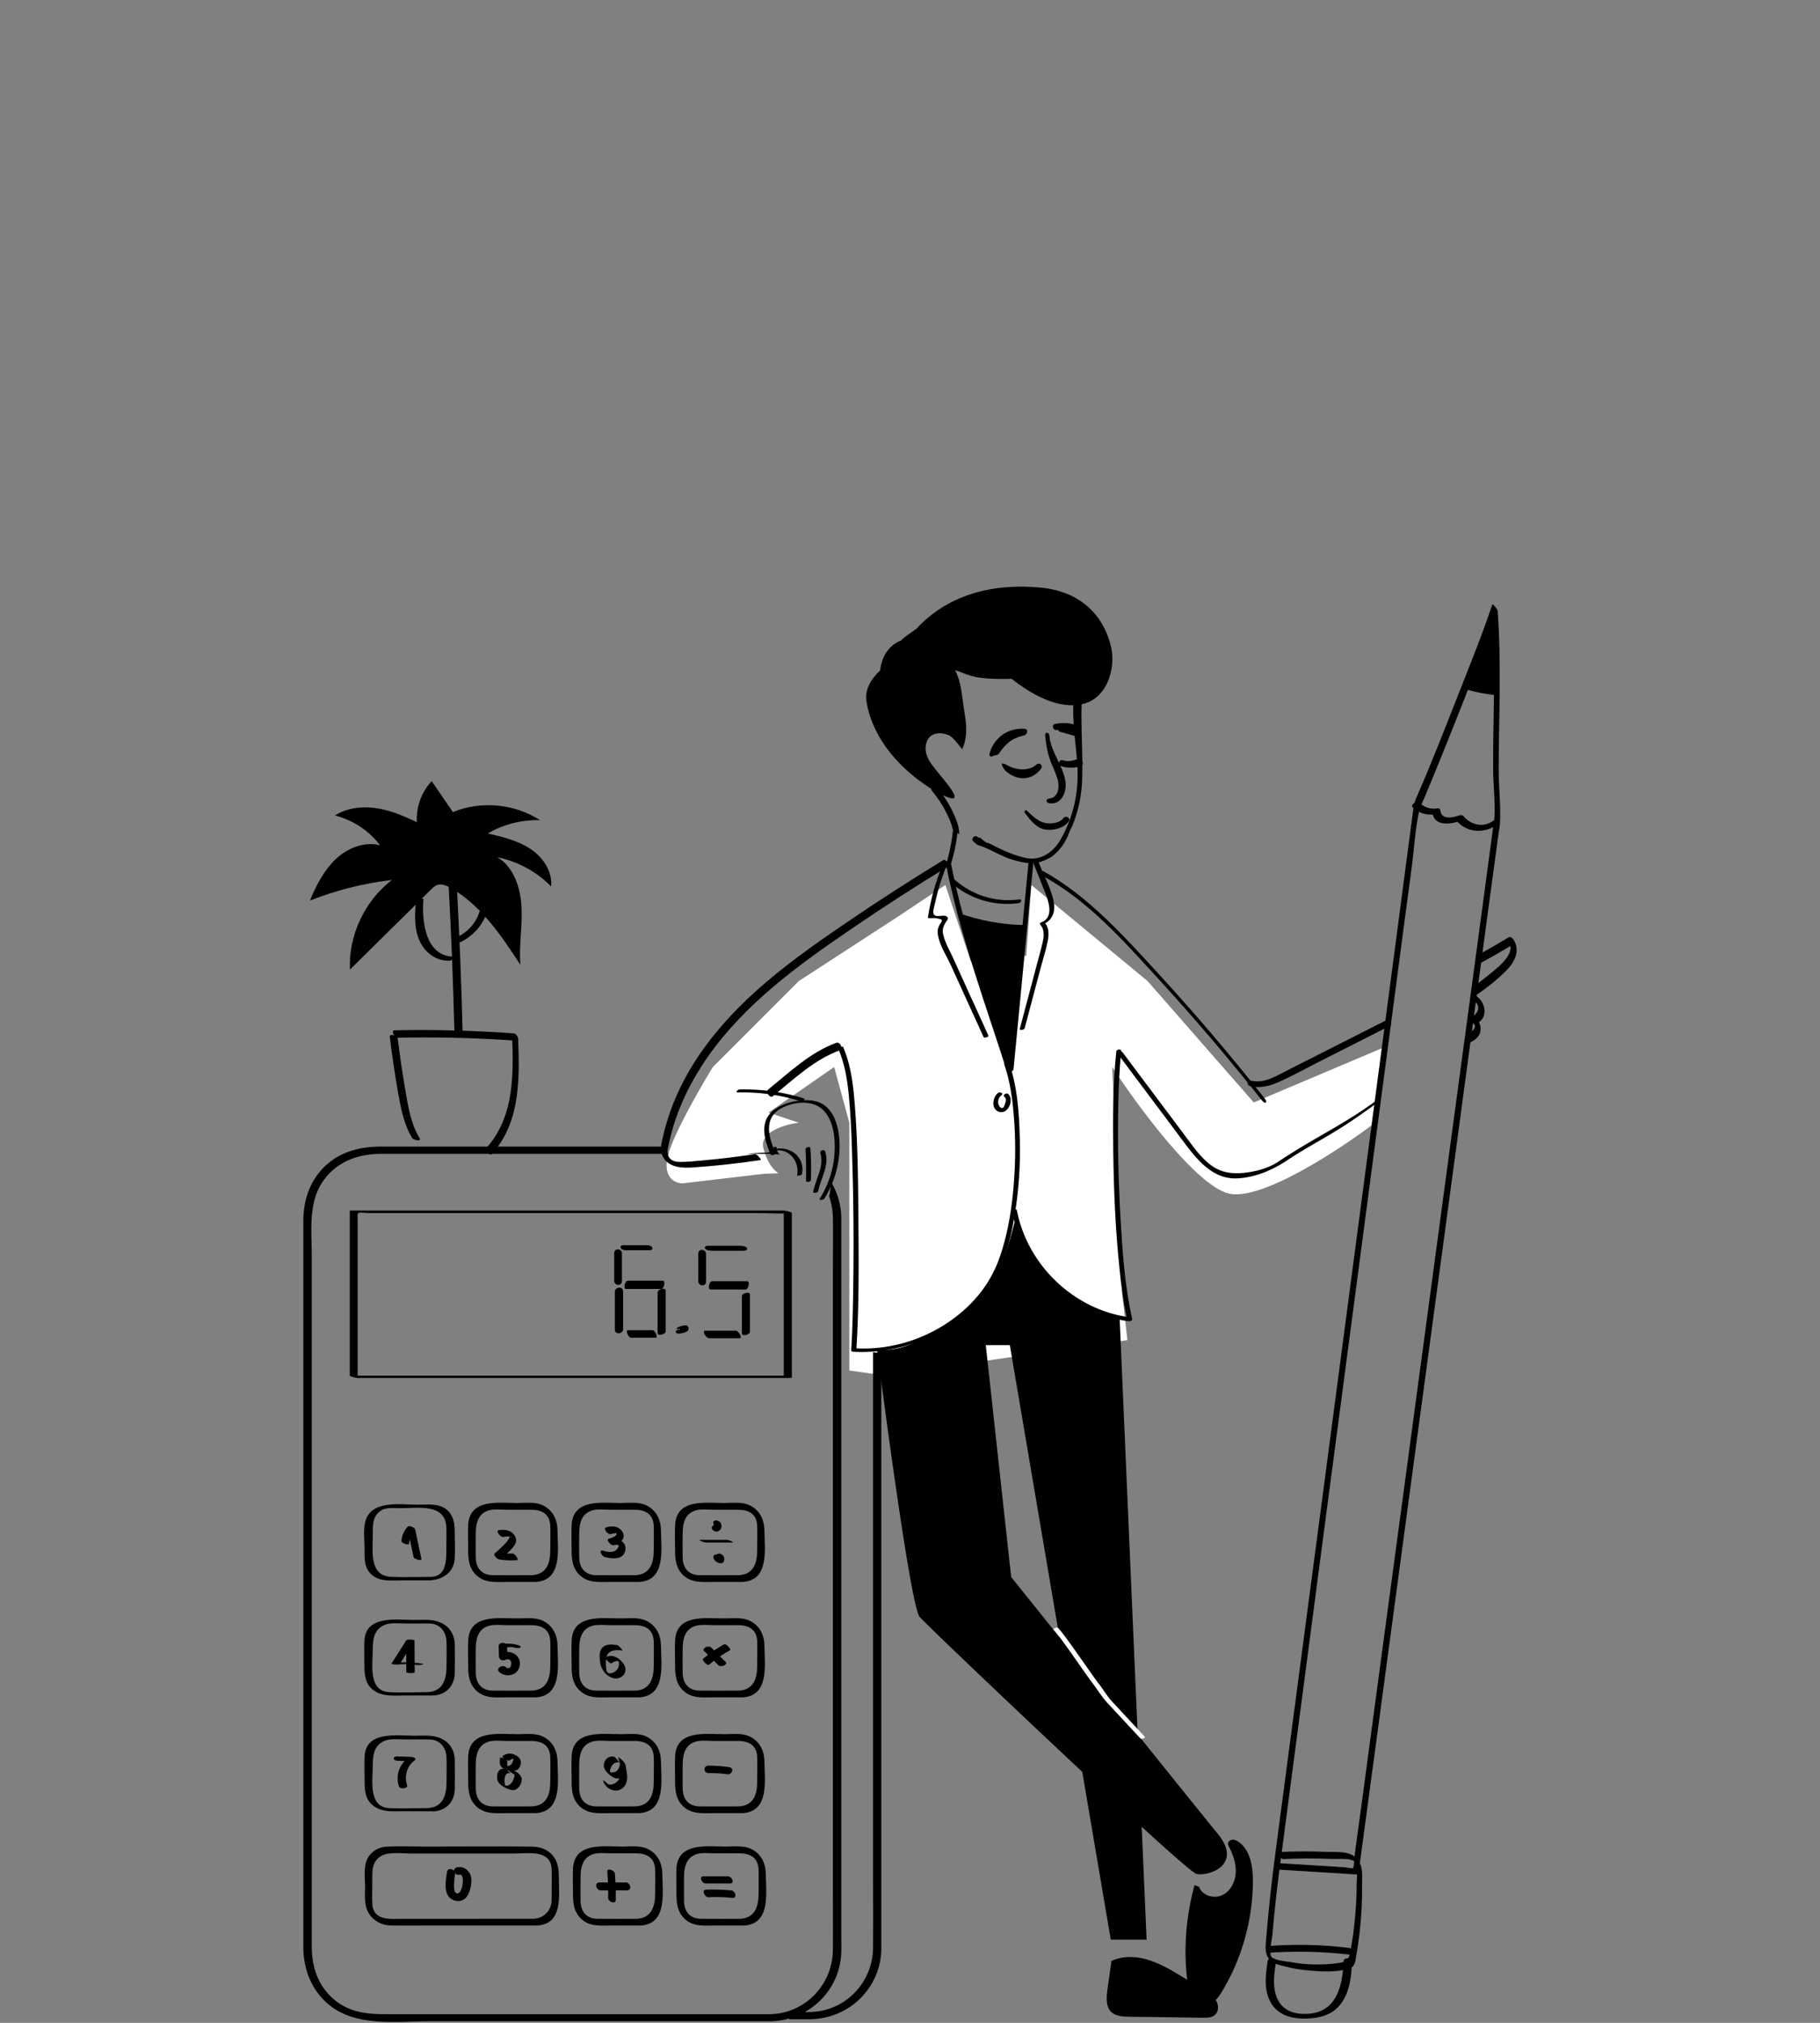
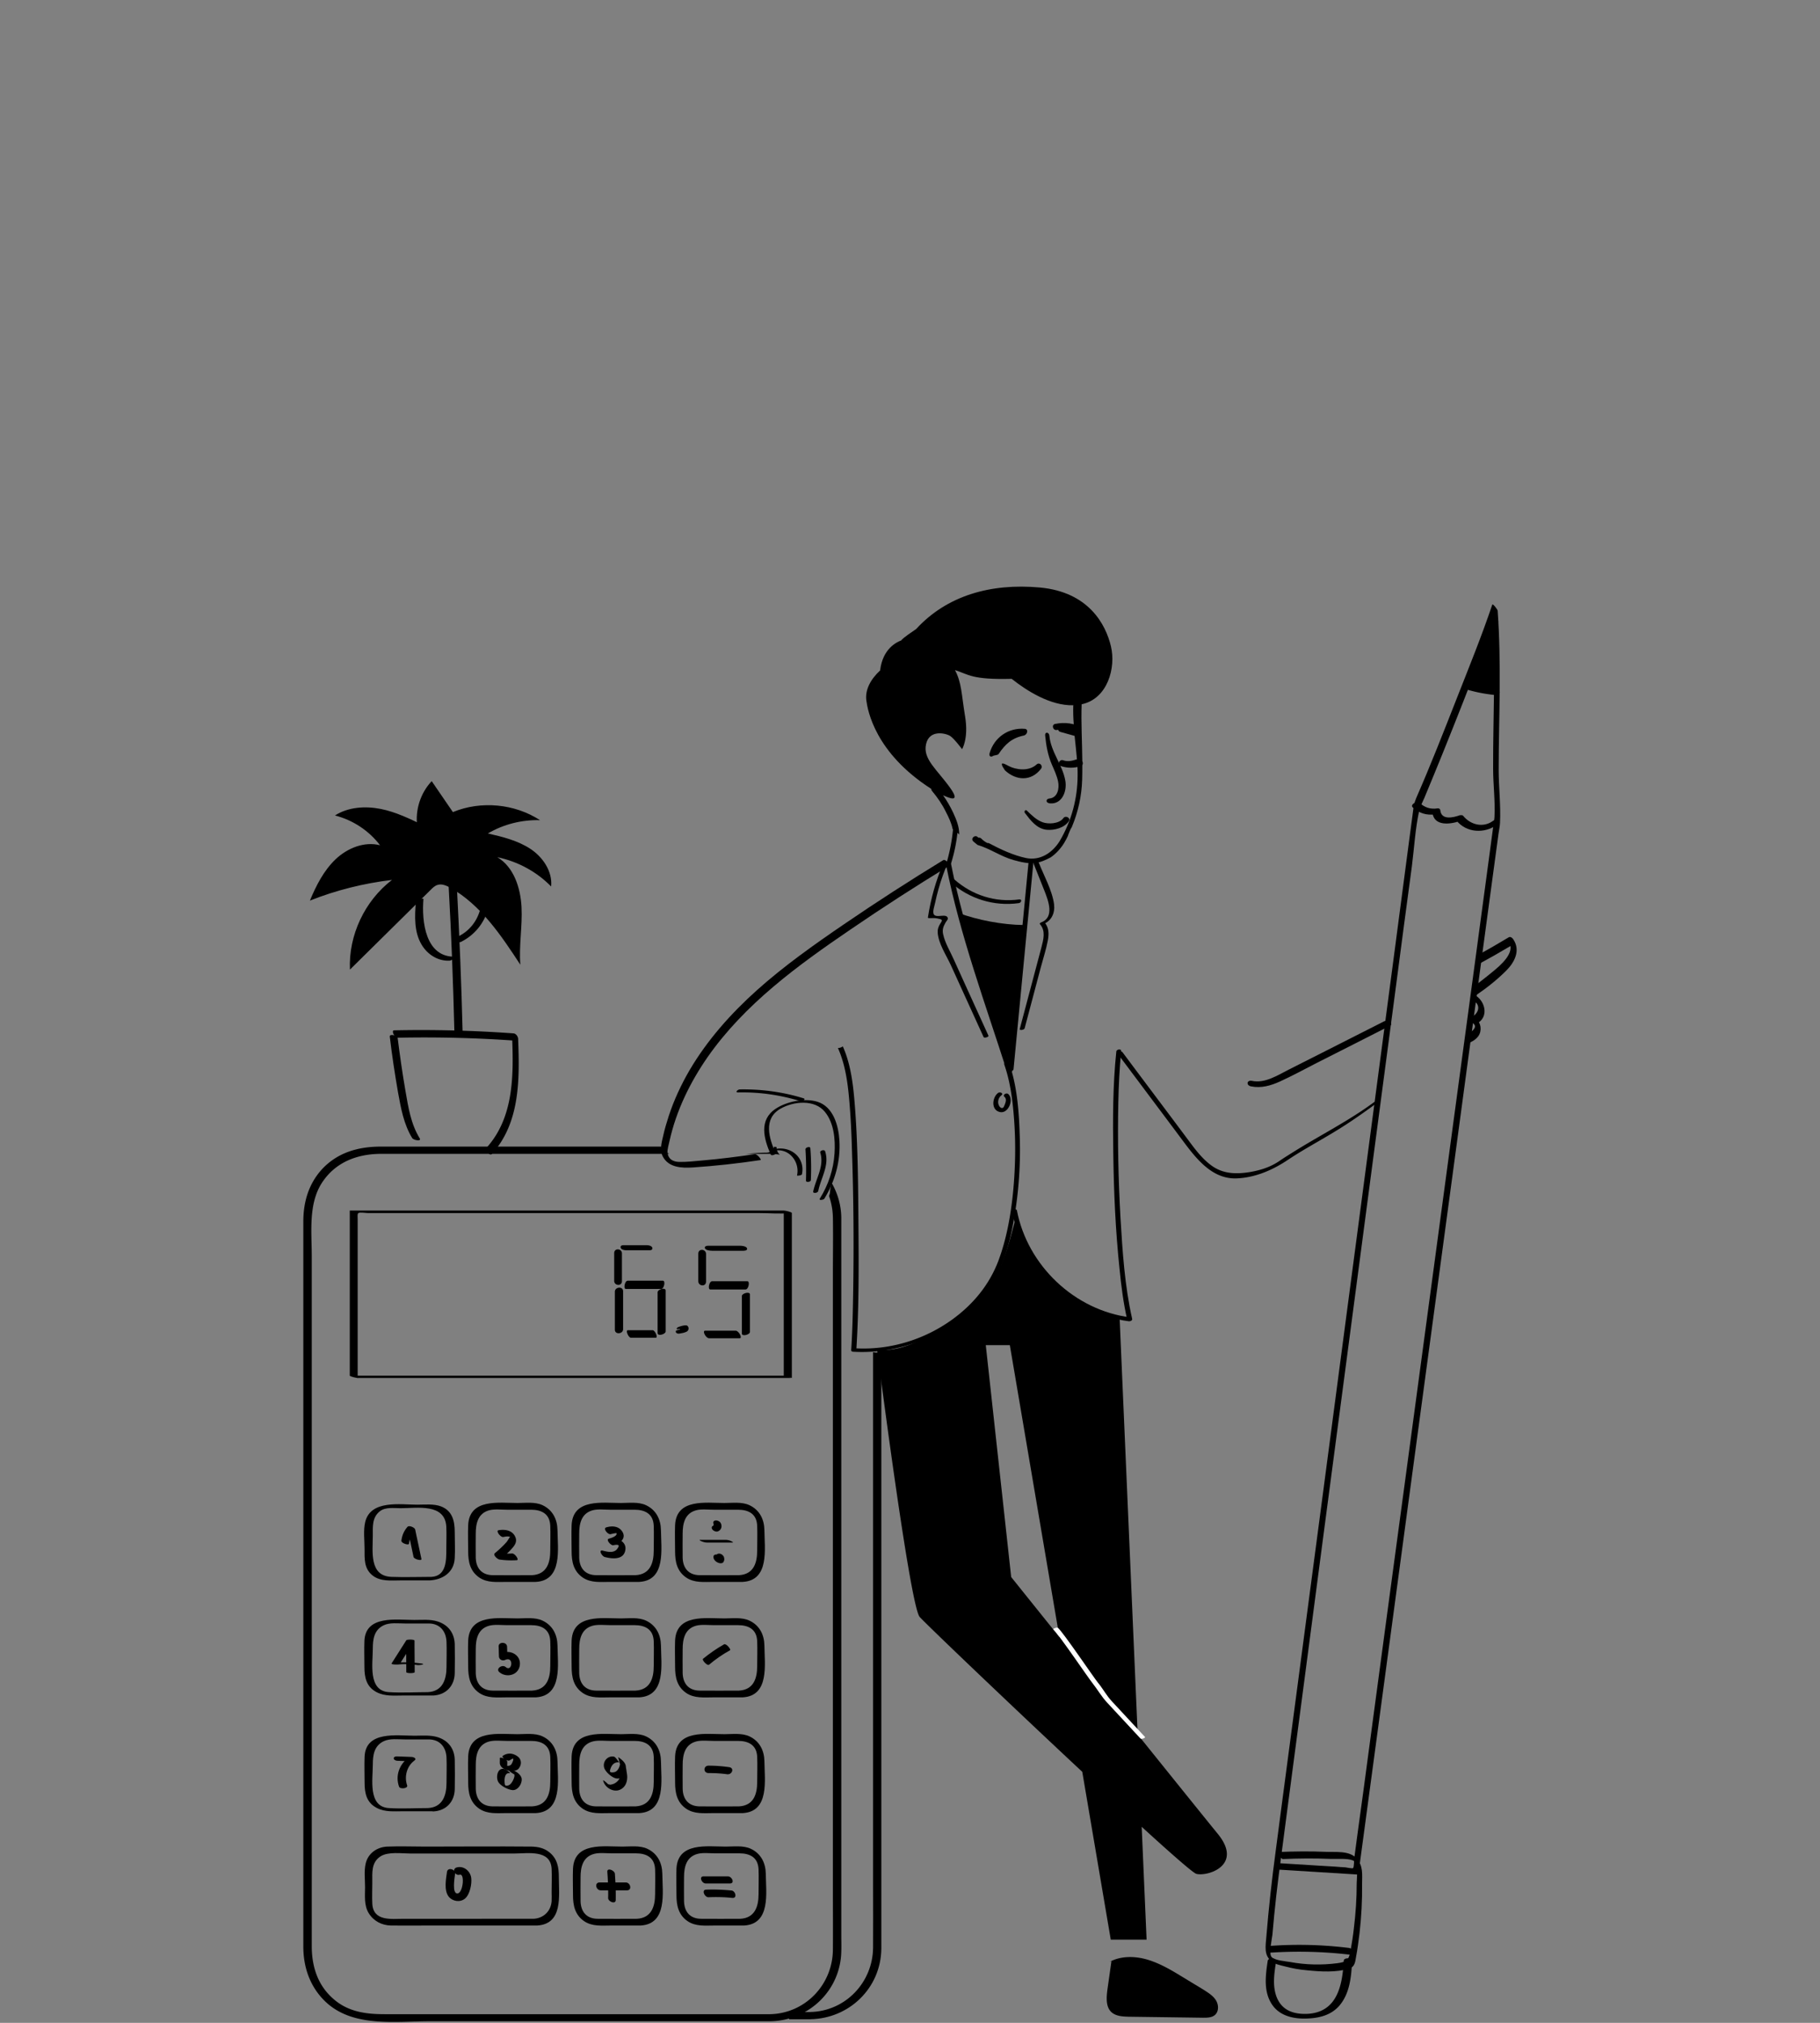
<svg xmlns="http://www.w3.org/2000/svg" width="180" height="200" fill="none">
  <rect width="100%" height="100%" fill="#808080" stroke="none" />
-   <path fill="#fff" d="M66 114.501c-.4 2 .833 2.5 1.5 2.5l8-.941 1.5-.059c-.333-.167-1.1-.9-1.5-2.5-.4-1.6 2.167-2.333 3.5-2.5l-3-1 6.5-4.5 1.5 5.5v24.5l3.5.5 24-3.5-.5-4.5-1-22.5c2.5 3.833 8.3 11.7 11.5 12.5 3.2.8 11-4.333 14.5-7l1-7.5-13 5.5-10.5-12-11.5-9.5-.5 7-5.5.5-2.5-7.5-4.5 3-10 6.5-8.5 8.5c-1.333 2.167-4.1 7-4.5 9Z" />
  <path fill="#000" d="M104.033 75.602c.233.532.499 1.098.616 1.68.133.649-.034 1.58-.849 1.664-.383.033-.416.433.033.482 1.182.116 1.714-1.165 1.531-2.229-.266-1.564-1.431-2.845-1.581-4.459-.033-.383-.465-.399-.415-.017.099 1.015.266 1.946.665 2.878Zm-4.242.15c-.349-.183-1.148-.665-.399.416 1.098 1.015 2.579 1.115 3.561-.15.233-.316-.15-.699-.433-.433-.798.732-2.096.499-2.728.166Zm1.597 4.658c.532.699 1.164 1.547 2.146 1.63.749.067 1.713-.183 2.163-.832.233-.333-.3-.632-.533-.316-.399.566-1.497.616-2.063.399-.615-.233-1.081-.699-1.547-1.148-.166-.15-.316.133-.166.266Zm-3.228-5.64c.15-.116.499-.083.599-.216.665-.982 1.298-1.581 2.496-1.83.366-.083.482-.632.099-.665-1.613-.133-3.027.848-3.477 2.396-.083.299.083.416.283.316Z" />
  <path fill="#000" d="M92.105 77.998c0 .067.017.15.083.216.532.632.998 1.314 1.364 2.063.266.516.549 1.098.665 1.697.233.166.449.333.649.532.017-.749-.283-1.481-.599-2.163-.283-.599-.616-1.181-.998-1.714.732.333 1.73.715.715-.715-1.331-1.863-2.728-2.861-2.396-4.342.333-1.497 1.996-1.065 2.396-.799.399.266 1.165 1.298 1.165 1.298s.665-1.032.299-3.244c-.366-2.229-.333-3.311-.998-4.575 1.364.433 1.63.965 5.607.865 1.447 1.148 3.81 2.679 6.106 2.612 0 .017-.017.033-.017.05-.017.616 0 1.231.05 1.83-.133-.033-.283-.05-.416-.083-.483-.067-.948-.05-1.431.05-.383.083-.216.665.166.599.05-.017.084-.017.134-.017.033.083.099.166.199.2.483.133.948.266 1.431.399.083.765.166 1.547.233 2.312-.449.15-.899.266-1.364.1-.366-.133-.633.432-.25.566.549.183 1.098.216 1.664.1.016.266.016.532.016.799 0 2.296-.598 4.525-1.763 6.505-.715 1.165-1.93 1.98-3.327 1.697-1.281-.266-2.529-.865-3.677-1.464-.05-.033-.1-.033-.15-.017-.233-.117-.433-.266-.616-.449-.083-.083-.2-.1-.283-.083-.017-.017-.05-.033-.067-.067-.299-.266-.732.166-.433.432.133.117.266.233.416.349 1.248.366 2.312 1.148 3.56 1.497.732.2 1.53.399 2.296.266.482-.083.931-.299 1.381-.532.532-.366.981-.865 1.314-1.397.15-.249.283-.499.399-.749v-.033c.117-.283.216-.582.383-.832.615-1.481.965-3.045 1.015-4.658.016-.482.016-.965.016-1.447.067-.1.067-.266 0-.399-.016-1.88-.133-3.777-.066-5.623 2.562-.532 3.41-3.61 2.894-5.74-.515-2.163-2.212-5.374-7.053-5.806-4.842-.433-9.167.798-12.212 4.109-1.298.882-1.481 1.081-1.447 1.115-.466.166-1.863.815-2.113 2.978-.965.898-1.497 1.93-1.364 2.961.133.982.849 5.174 6.422 8.751Z" />
  <path fill="#000" d="M94.251 82.04a18.051 18.051 0 0 1-.699 3.494c-.033.1.432.05.482-.083a15.962 15.962 0 0 0 .699-3.527c.017-.083-.466-.033-.482.117Z" />
  <path fill="#000" d="M93.569 85.517c1.381 6.987 3.893 13.758 6.056 20.53.033.1.516-.033.483-.133-2.163-6.771-4.675-13.542-6.056-20.53-.017-.1-.499.017-.482.133Z" />
  <path fill="#000" d="M101.737 85.118c-.665 6.871-1.314 13.758-1.98 20.629-.017.25.466.183.483-.033.665-6.871 1.314-13.758 1.98-20.629.033-.25-.45-.183-.483.033Zm-8.451.25c-.732 1.714-1.231 3.494-1.514 5.34 0 .05.033.067.083.067.266.017.582-.033.849.033.449.1.582.1.299.499-.183.283-.283.549-.266.882.067 1.098.848 2.246 1.298 3.228 1.081 2.379 2.163 4.741 3.244 7.121.067.133.532-.017.482-.134l-2.296-5.04c-.383-.848-.765-1.68-1.148-2.529-.349-.782-.848-1.597-1.031-2.429-.117-.482 0-.782.233-1.198.067-.133.266-.283.216-.449-.133-.482-1.098.033-1.364-.333-.183-.25.067-.898.117-1.181.1-.449.2-.898.333-1.348.25-.898.566-1.764.932-2.629.05-.083-.416-.05-.466.1Zm8.95.05c.366.898.716 1.797 1.082 2.712.349.898.998 2.562-.333 3.061-.067.017-.2.116-.133.183.582.649.349 1.514.15 2.279-.233.898-.483 1.797-.716 2.695-.482 1.797-.948 3.594-1.431 5.39-.049.166.433.1.483-.067.532-2.013 1.065-4.009 1.597-6.022.233-.882.532-1.78.699-2.679.116-.649.116-1.264-.333-1.78-.05.067-.083.133-.133.183.832-.316 1.181-1.098 1.081-1.963-.183-1.381-1.015-2.845-1.514-4.126-.083-.15-.565-.017-.499.133Z" />
  <path fill="#000" d="M94.018 87.231c1.847 1.647 4.292 2.396 6.738 2.063.266-.033.366-.416.033-.366-2.346.316-4.642-.416-6.405-1.98-.166-.15-.582.1-.366.283Zm.749 3.028c1.93.715 4.409 1.181 6.472 1.198l-1.231 14.257-5.241-15.455Z" />
  <path fill="#000" d="M100.839 111.87c-.083-2.246-.283-4.609-1.032-6.755-.083-.216-.549-.083-.482.133.599 1.731.832 3.577.965 5.391.183 2.412.133 4.858-.1 7.27-.233 2.296-.649 4.625-1.464 6.788-.882 2.295-2.396 4.159-4.375 5.639-2.778 2.063-6.205 3.145-9.649 2.978.25-4.042.233-8.118.2-12.178-.033-4.042-.05-8.118-.383-12.161-.15-1.847-.399-3.81-1.165-5.523-.033.016-.05.05-.1.066a.769.769 0 0 1-.383.1c.682 1.514.948 3.244 1.098 4.908.166 1.813.25 3.627.299 5.457.15 4.492.183 8.983.116 13.459-.033 2.013-.067 4.042-.2 6.055 0 .084.083.15.166.15 5.39.333 11.429-2.379 14.075-7.27 1.115-2.046 1.647-4.392 1.996-6.671.399-2.596.532-5.224.416-7.836Z" />
  <path fill="#000" d="M100.107 119.822c1.081 5.606 5.906 10.082 11.546 10.814.133.016.366-.084.316-.25-.732-3.244-.949-6.605-1.148-9.915-.217-3.827-.3-7.67-.217-11.496.034-1.681.117-3.361.283-5.041.034-.266-.466-.2-.482.033-.35 3.327-.35 6.705-.3 10.049.05 3.809.217 7.619.616 11.412.166 1.697.383 3.411.765 5.075.1-.084.217-.167.316-.25-5.523-.699-10.181-5.124-11.229-10.581-.034-.216-.516-.083-.466.15Zm-1.398-11.762c-.599.449-.715 1.73.216 1.896.832.15 1.381-1.297.782-1.796-.183-.15-.582.099-.366.282.233.2.133.516.033.766-.033.066-.067.166-.1.233-.117.183-.299.116-.416-.034-.25-.349-.15-.865.183-1.114.249-.183-.133-.383-.333-.233Zm-21.994 5.956c-.665-1.481-1.248-3.394.466-4.392 1.298-.749 3.394-.949 4.409.316.898 1.098 1.031 2.728.948 4.076-.1 1.613-.616 3.144-1.464 4.508-.116.183.366.117.449 0 1.065-1.73 1.614-3.71 1.497-5.739-.083-1.481-.599-3.378-2.196-3.86-1.248-.383-3.045-.017-4.109.699-1.68 1.114-1.181 2.961-.482 4.541.067.134.532-.016.482-.149Z" />
  <path fill="#000" d="M80.925 117.759c.266-1.314 1.131-2.545.682-3.926-.067-.216-.549-.083-.482.133.416 1.331-.433 2.562-.699 3.843-.033.216.449.15.499-.05Zm-.732-1.081a25.007 25.007 0 0 0-.05-3.161c-.017-.2-.499-.084-.482.133.067 1.031.083 2.046.05 3.077 0 .217.482.134.482-.049Zm-.882-.566c.349-1.63-1.065-2.812-2.612-2.512-.183.033-.432.233-.1.166 1.431-.283 2.529 1.115 2.229 2.446-.017.066.449 0 .482-.1Zm-6.322-8.102c2.113-.05 4.176.25 6.189.865.166.05.566-.199.299-.283-2.046-.632-4.159-.915-6.305-.881-.2 0-.516.299-.183.299Zm37.516-3.876c2.063 2.761 4.142 5.523 6.205 8.285 1.381 1.846 2.978 4.142 5.523 4.092 1.847-.05 3.627-.815 5.158-1.846 1.447-.965 3.028-1.814 4.508-2.712 1.547-.932 2.895-1.88 4.359-2.961.2-.15-.283-.084-.366-.017-2.446 1.813-5.224 3.211-7.819 4.825-.499.316-.998.615-1.481.948-.931.649-1.946.965-3.061 1.148-1.314.199-2.562.166-3.677-.632-1.048-.749-1.796-1.83-2.545-2.829-2.096-2.811-4.209-5.606-6.305-8.418-.117-.133-.533.067-.499.117Zm-23.757 29.297s3.228 25.304 4.209 26.435c.982 1.132 26.236 25.122 27.367 25.405 1.131.282 4.658-.849 2.113-3.96-2.546-3.111-20.43-25.387-20.43-25.387l-2.512-22.926h2.379l9.982 58.777h3.543l-2.661-61.322s-4.293-1.131-6.322-3.461c-2.03-2.329-3.86-4.974-3.943-6.604-.549 1.863-1.281 5.839-3.81 8.085-2.529 2.246-6.572 5.407-9.915 4.958Zm23.174 60.474c-.133.948-.266 1.88-.399 2.828-.1.765-.166 1.664.383 2.196.449.416 1.114.449 1.713.466 2.446.033 4.908.066 7.354.1.416 0 .881 0 1.198-.283.382-.349.366-.998.083-1.447-.283-.45-.749-.732-1.181-1.015-.683-.416-1.348-.815-2.03-1.231-1.115-.683-2.246-1.365-3.494-1.747-1.248-.383-2.662-.416-3.81.199" />
-   <path fill="#000" d="M118.59 186.551c.3.866 1.447 1.215 2.279.832.832-.382 1.298-1.314 1.348-2.212.05-.915-.266-1.797-.682-2.612-.034-.067-.067-.15-.083-.217-.034-.233.199-.432.432-.449.233-.016.449.1.649.233 1.148.849 1.381 2.462 1.381 3.893-.017 3.81-1.082 7.62-3.061 10.897-.366.616-.865 1.264-1.581 1.314-.582.05-1.131-.349-1.414-.848-.299-.499-.383-1.098-.449-1.664-.366-3.111-.1-6.305.732-9.333" />
  <path fill="#fff" d="M113.233 171.728c-1.098-1.181-2.179-2.345-3.277-3.527-.516-.549-.882-1.247-1.365-1.83-.415-.499-3.443-4.991-3.959-5.423-.116-.083-.549.1-.449.166.466.383 3.477 4.825 3.859 5.291.5.632.915 1.364 1.465 1.946 1.098 1.181 2.179 2.346 3.277 3.527.083.117.549-.05.449-.15Z" />
  <path fill="#000" d="M76.15 114.082c.333 0 .665.034.982.083-.233-.183-.333-.482-.333-.765-.083 0-.166-.016-.249-.016-.083.316-.349.582-.765.582-.665 0-1.331.066-1.996.116H76.15Zm7.054 77.327v-71.021c-.017-1.248-.366-2.413-.948-3.428-.083.283-.15.583-.166.899-.017.15-.05.266-.1.382a6.885 6.885 0 0 1 .383 2.113c.033 1.88 0 3.76 0 5.64v60.724c0 2.03.017 4.059 0 6.072-.033 3.444-2.745 6.289-6.222 6.355H38.052c-1.897 0-3.693-.232-5.174-1.597-1.497-1.347-2.046-3.194-2.046-5.14v-68.211c0-2.379-.349-5.14.998-7.237 1.348-2.079 3.527-2.878 5.889-2.878h28.415c-.017-.016-.017-.05-.017-.066-.416-.017-.665-.316-.732-.649H37.653c-2.163 0-4.192.549-5.74 2.163C30.549 116.977 30 118.807 30 120.754v71.72c0 2.063.682 4.01 2.213 5.457 2.712 2.545 6.871 1.913 10.298 1.913h33.673c3.843-.066 6.971-3.078 7.021-6.954.017-.499 0-.981 0-1.481Z" />
  <path fill="#000" d="M87.163 133.58c-.233.167-.549.2-.815.1v52.821c0 2.03.017 4.06 0 6.073-.033 3.444-2.745 6.288-6.222 6.355h-2.113c.1.216.1.482.017.715h2.113c3.843-.066 6.971-3.077 7.021-6.954v-59.11Zm-9.649 2.429H34.592c.266.083.516.167.782.25V120.57c0-.232-.05-.549.067-.632.166-.1.749 0 .948 0h38.68c1.015 0 2.08.1 3.078 0h.15c-.266-.083-.516-.166-.782-.249v16.304c0 .133.799.233.799.249v-16.304c0-.116-.682-.249-.782-.249H34.592v16.304c0 .116.682.249.782.249h42.922c-.166.033-.532-.233-.782-.233Zm-34.837 19.898c-1.314 0-2.645.05-3.959 0-2.229-.083-1.847-2.529-1.847-4.093 0-.865-.083-1.78.699-2.395.549-.433 1.397-.3 2.046-.3 1.63 0 4.409-.516 4.525 1.847.033.715 0 1.447 0 2.162 0 1.082.033 2.696-1.464 2.779-.349.016-.749.382-.183.349 1.298-.066 2.412-.798 2.479-2.196.05-.865 0-1.73 0-2.595 0-1.082-.233-2.096-1.364-2.529-.715-.266-1.597-.166-2.346-.166-1.664 0-4.592-.499-5.141 1.697-.2.831-.067 1.813-.067 2.661 0 .982-.067 1.964.799 2.646.782.615 1.83.482 2.762.482h2.878c.349 0 .749-.349.183-.349Zm9.949-.167c-1.298 0-2.612.017-3.91 0-1.065-.016-1.63-.682-1.664-1.713-.017-.799 0-1.597 0-2.396 0-.998.216-2.013 1.347-2.312.532-.134 1.181-.05 1.73-.05h2.396c1.032 0 1.847.399 1.897 1.58.033.815 0 1.647 0 2.462 0 1.215-.349 2.346-1.797 2.429-.432.017.033.682.366.666 2.662-.15 2.163-3.261 2.146-5.124-.017-1.065-.482-1.997-1.481-2.463-.749-.349-1.68-.216-2.479-.216-1.83 0-4.741-.466-4.875 2.18-.033.865 0 1.73 0 2.595 0 1.031.183 1.963 1.098 2.595.815.549 1.764.433 2.695.433h2.878c.449 0-.017-.666-.349-.666Zm10.232 0c-1.298 0-2.612.017-3.91 0-1.065-.016-1.63-.682-1.664-1.713-.017-.799 0-1.597 0-2.396 0-.998.216-2.013 1.347-2.312.532-.134 1.181-.05 1.73-.05h2.396c1.032 0 1.847.399 1.897 1.58.033.815 0 1.647 0 2.462 0 1.215-.349 2.346-1.797 2.429-.432.017.033.682.366.666 2.662-.15 2.163-3.261 2.146-5.124-.017-1.065-.482-1.997-1.481-2.463-.749-.349-1.68-.216-2.479-.216-1.83 0-4.742-.466-4.875 2.18-.033.865 0 1.73 0 2.595 0 1.031.183 1.963 1.098 2.595.815.549 1.764.433 2.695.433h2.878c.449 0-.017-.666-.349-.666Zm10.232 0c-1.298 0-2.612.017-3.91 0-1.065-.016-1.63-.682-1.664-1.713-.017-.799 0-1.597 0-2.396 0-.998.216-2.013 1.347-2.312.532-.134 1.181-.05 1.73-.05h2.396c1.032 0 1.847.399 1.897 1.58.033.815 0 1.647 0 2.462 0 1.215-.349 2.346-1.797 2.429-.432.017.033.682.366.666 2.662-.15 2.163-3.261 2.146-5.124-.017-1.065-.482-1.997-1.481-2.463-.749-.349-1.68-.216-2.479-.216-1.83 0-4.742-.466-4.875 2.18-.033.865 0 1.73 0 2.595 0 1.031.183 1.963 1.098 2.595.815.549 1.764.433 2.695.433h2.878c.449 0-.017-.666-.349-.666Zm-30.678 11.563c-1.314 0-2.645.083-3.959 0-2.08-.133-1.581-2.862-1.581-4.292 0-.932.117-1.847 1.065-2.313.616-.299 1.447-.183 2.113-.183h2.346c1.081 0 1.714.732 1.764 1.797.033.832 0 1.663 0 2.495 0 1.215-.366 2.413-1.83 2.496-.399.016.333.349.532.333 1.264-.067 2.096-.965 2.113-2.213.017-.948.017-1.913 0-2.862-.033-1.081-.632-1.913-1.697-2.246-.732-.232-1.547-.149-2.312-.149-1.747 0-4.808-.499-4.924 2.063-.033.865 0 1.73 0 2.578 0 1.032.183 1.963 1.198 2.496.815.432 1.747.333 2.629.333h2.878c.549.016-.1-.333-.333-.333Zm10.215-.15c-1.298 0-2.612.017-3.91 0-1.065-.017-1.63-.682-1.664-1.713-.017-.799 0-1.598 0-2.396 0-.998.216-2.013 1.347-2.313.532-.133 1.181-.05 1.73-.05h2.396c1.032 0 1.847.4 1.897 1.581.033.815 0 1.647 0 2.462 0 1.215-.349 2.346-1.797 2.429-.432.017.033.682.366.666 2.662-.15 2.163-3.261 2.146-5.125-.017-1.064-.482-1.996-1.481-2.462-.749-.349-1.68-.216-2.479-.216-1.83 0-4.741-.466-4.875 2.179-.033.865 0 1.731 0 2.596 0 1.031.183 1.963 1.098 2.595.815.549 1.764.433 2.695.433h2.878c.449 0-.017-.666-.349-.666Zm10.232 0c-1.298 0-2.612.017-3.91 0-1.065-.017-1.63-.682-1.664-1.713-.017-.799 0-1.598 0-2.396 0-.998.216-2.013 1.347-2.313.532-.133 1.181-.05 1.73-.05h2.396c1.032 0 1.847.4 1.897 1.581.033.815 0 1.647 0 2.462 0 1.215-.349 2.346-1.797 2.429-.432.017.033.682.366.666 2.662-.15 2.163-3.261 2.146-5.125-.017-1.064-.482-1.996-1.481-2.462-.749-.349-1.68-.216-2.479-.216-1.83 0-4.742-.466-4.875 2.179-.033.865 0 1.731 0 2.596 0 1.031.183 1.963 1.098 2.595.815.549 1.764.433 2.695.433h2.878c.449 0-.017-.666-.349-.666Zm10.232 0c-1.298 0-2.612.017-3.91 0-1.065-.017-1.63-.682-1.664-1.713-.017-.799 0-1.598 0-2.396 0-.998.216-2.013 1.347-2.313.532-.133 1.181-.05 1.73-.05h2.396c1.032 0 1.847.4 1.897 1.581.033.815 0 1.647 0 2.462 0 1.215-.349 2.346-1.797 2.429-.432.017.033.682.366.666 2.662-.15 2.163-3.261 2.146-5.125-.017-1.064-.482-1.996-1.481-2.462-.749-.349-1.68-.216-2.479-.216-1.83 0-4.742-.466-4.875 2.179-.033.865 0 1.731 0 2.596 0 1.031.183 1.963 1.098 2.595.815.549 1.764.433 2.695.433h2.878c.449 0-.017-.666-.349-.666Zm-30.678 11.613c-1.314 0-2.645.083-3.959 0-2.08-.134-1.581-2.862-1.581-4.293 0-.931.117-1.846 1.065-2.312.616-.3 1.447-.183 2.113-.183h2.346c1.081 0 1.714.732 1.764 1.797.033.831 0 1.663 0 2.495 0 1.214-.366 2.412-1.83 2.496-.399.016.333.349.532.332 1.264-.066 2.096-.965 2.113-2.212.017-.949.017-1.914 0-2.862-.017-1.098-.616-1.93-1.68-2.263-.732-.232-1.547-.149-2.312-.149-1.747 0-4.808-.499-4.925 2.063-.033.865 0 1.73 0 2.578 0 1.032.183 1.964 1.198 2.496.815.432 1.747.333 2.629.333h2.878c.532.033-.117-.316-.349-.316Zm10.215-.167c-1.298 0-2.612.017-3.91 0-1.065-.017-1.63-.682-1.664-1.713-.017-.799 0-1.598 0-2.396 0-.998.216-2.013 1.347-2.313.532-.133 1.181-.05 1.73-.05h2.396c1.032 0 1.847.4 1.897 1.581.033.815 0 1.647 0 2.462 0 1.231-.349 2.346-1.797 2.429-.432.017.033.682.366.666 2.662-.15 2.163-3.261 2.146-5.124-.017-1.065-.482-1.997-1.481-2.463-.749-.349-1.68-.216-2.479-.216-1.83 0-4.741-.466-4.875 2.179-.033.866 0 1.731 0 2.596 0 1.031.183 1.963 1.098 2.595.815.549 1.764.433 2.695.433h2.878c.449.016-.017-.666-.349-.666Zm10.232 0c-1.298 0-2.612.017-3.91 0-1.065-.017-1.63-.682-1.664-1.713-.017-.799 0-1.598 0-2.396 0-.998.216-2.013 1.347-2.313.532-.133 1.181-.05 1.73-.05h2.396c1.032 0 1.847.4 1.897 1.581.033.815 0 1.647 0 2.462 0 1.231-.349 2.346-1.797 2.429-.432.017.033.682.366.666 2.662-.15 2.163-3.261 2.146-5.124-.017-1.065-.482-1.997-1.481-2.463-.749-.349-1.68-.216-2.479-.216-1.83 0-4.742-.466-4.875 2.179-.033.866 0 1.731 0 2.596 0 1.031.183 1.963 1.098 2.595.815.549 1.764.433 2.695.433h2.878c.449.016-.017-.666-.349-.666Zm10.232 0c-1.298 0-2.612.017-3.91 0-1.065-.017-1.63-.682-1.664-1.713-.017-.799 0-1.598 0-2.396 0-.998.216-2.013 1.347-2.313.532-.133 1.181-.05 1.73-.05h2.396c1.032 0 1.847.4 1.897 1.581.033.815 0 1.647 0 2.462 0 1.231-.349 2.346-1.797 2.429-.432.017.033.682.366.666 2.662-.15 2.163-3.261 2.146-5.124-.017-1.065-.482-1.997-1.481-2.463-.749-.349-1.68-.216-2.479-.216-1.83 0-4.742-.466-4.875 2.179-.033.866 0 1.731 0 2.596 0 1.031.183 1.963 1.098 2.595.815.549 1.764.433 2.695.433h2.878c.449.016-.017-.666-.349-.666Zm-20.33 11.114H39.949c-1.248 0-3.045.282-3.128-1.514-.033-.682 0-1.381 0-2.08 0-.948-.116-1.98.815-2.579.749-.482 2.063-.282 2.912-.282h10.348c1.314 0 3.56-.416 3.66 1.513.033.766 0 1.548 0 2.313 0 .283.017.582 0 .882-.067.998-.799 1.697-1.797 1.747-.432.016.033.682.366.665 2.579-.15 2.146-2.961 2.146-4.775 0-.948-.133-1.813-.932-2.462-.532-.432-1.131-.549-1.78-.566-3.494-.033-7.004 0-10.498 0-1.248 0-2.495-.05-3.743 0-.998.034-1.897.633-2.146 1.647-.183.749-.067 1.614-.067 2.363 0 .865-.117 1.797.366 2.579.482.781 1.298 1.197 2.196 1.214 1.214.017 2.412 0 3.627 0h10.847c.399 0-.067-.665-.383-.665Zm10.232 0c-1.298 0-2.612.016-3.91 0-1.065-.017-1.63-.682-1.664-1.714-.017-.798 0-1.597 0-2.396 0-.998.216-2.013 1.347-2.312.532-.133 1.181-.05 1.73-.05h2.396c1.032 0 1.847.399 1.897 1.581.033.815 0 1.647 0 2.462 0 1.214-.366 2.346-1.797 2.429-.433.016.033.682.366.665 2.662-.15 2.163-3.261 2.146-5.124-.017-1.065-.482-1.996-1.481-2.462-.749-.35-1.68-.216-2.479-.216-1.83 0-4.742-.466-4.875 2.179-.033.865 0 1.73 0 2.595 0 1.032.183 1.963 1.098 2.596.815.549 1.763.432 2.695.432h2.878c.449 0-.033-.665-.349-.665Zm10.232 0c-1.298 0-2.612.016-3.91 0-1.065-.017-1.63-.682-1.664-1.714-.017-.798 0-1.597 0-2.396 0-.998.216-2.013 1.348-2.312.532-.133 1.181-.05 1.73-.05h2.396c1.032 0 1.847.399 1.897 1.581.033.815 0 1.647 0 2.462 0 1.214-.366 2.346-1.797 2.429-.433.016.033.682.366.665 2.662-.15 2.163-3.261 2.146-5.124-.017-1.065-.482-1.996-1.481-2.462-.749-.35-1.68-.216-2.479-.216-1.83 0-4.742-.466-4.875 2.179-.033.865 0 1.73 0 2.595 0 1.032.183 1.963 1.098 2.596.815.549 1.763.432 2.695.432h2.878c.449 0-.033-.665-.349-.665Z" />
  <path fill="#000" d="M40.448 152.629c.067-.516.249-.948.599-1.347-.25-.084-.516-.183-.765-.267.2.965.416 1.947.616 2.912.05.233.815.432.782.216-.2-.965-.416-1.946-.616-2.911-.05-.217-.616-.45-.765-.267-.349.4-.532.832-.599 1.348-.05.266.732.499.749.316Zm9.333-.665c.183-.033.416-.083.582-.033.166.049.083 0 0 .133-.083.133-.15.249-.249.382-.349.4-.749.766-1.165 1.115-.233.2.283.616.449.632.566.083 1.131.1 1.714.067.266-.017-.183-.682-.466-.666-.532.034-1.048.017-1.581-.066.15.216.299.432.449.632.399-.349.815-.699 1.165-1.115.266-.299.466-.649.299-1.048-.266-.699-1.032-.815-1.68-.699-.283.05.2.716.482.666Zm10.631-.283c.133-.033.566-.133.566-.083.067.3-.582.483-.765.532-.316.1.2.683.433.649.1-.016.449-.1.532.017.067.116-.183.416-.249.466-.366.299-.915.149-1.314.05-.466-.117-.083.565.2.632.715.183 1.863.316 2.03-.682.15-.882-.832-1.248-1.547-1.148.15.216.283.432.432.649.632-.183 1.264-.699.782-1.381-.366-.516-1.015-.533-1.564-.366-.333.116.183.748.466.665Zm10.614-.283c.333-.149.416-.515.25-.815-.083-.166-.349-.283-.532-.249-.183.033-.25.183-.166.349-.033-.05 0-.033 0 0-.017.033.017-.05 0 0v.083c0 .017-.017.033-.017.05-.017.033-.033.033 0 .017-.017.016-.017.016-.033.033-.05.05.033-.017-.017 0-.183.083-.133.283-.017.399.117.117.349.217.532.133Zm-1.115 1.115H72.44c.166 0-.083-.116-.117-.133-.15-.083-.383-.133-.549-.133h-2.529c-.166 0 .083.116.116.133.15.066.366.133.549.133Zm.649 1.447c.017.316.366.566.665.599.083 0 .166 0 .233-.033.083-.05.116-.117.15-.217.05-.133.017-.266-.017-.382-.033-.083-.133-.183-.2-.233-.083-.05-.2-.1-.299-.083-.083 0-.166.033-.216.1-.05.083-.033.149 0 .232-.017-.033-.017-.049 0 0 0-.033 0-.033 0 0 0 .017 0 .034-.017.05.017-.033.017-.033 0 0 .05-.033.083-.066.133-.099.083-.017.166.016.249.066a.204.204 0 0 1 .083.083c.017.017.033.1.017.05-.017-.199-.249-.366-.432-.399-.2-.017-.366.066-.349.266Zm-29.547 11.363c0-1.031-.017-2.063-.017-3.111 0-.133-.749-.133-.815-.033-.482.765-.965 1.514-1.447 2.279-.083.133.549.116.616.116.649-.066 1.281-.049 1.913.05.183.034.932-.083.416-.149-.915-.133-1.83-.15-2.762-.067.2.033.399.067.616.117.482-.766.965-1.514 1.447-2.28-.266-.016-.549-.016-.815-.033 0 1.032.017 2.063.017 3.111 0 .133.832.133.832 0Zm8.302-2.546c.017.333.017.666.033.999.017.299.316.465.599.349.915-.433.715 1.248.067.699-.349-.3-1.015.166-.632.499.699.599 1.913.316 2.03-.699.117-1.015-.982-1.564-1.83-1.164.2.116.399.232.599.349-.017-.333-.017-.666-.033-.998-.017-.499-.848-.499-.832-.034Z" />
-   <path fill="#000" d="M50.214 162.861c.266-.033.499-.017.749.05.116.033.432.083.516-.033.1-.133-.2-.2-.266-.233-.449-.133-.932-.167-1.397-.117-.1.017-.299.05-.183.183.133.133.433.167.582.15Zm10.78-.216c-.449-.067-1.015-.117-1.381.216-.366.333-.333.898-.283 1.347.067.766.549 1.514 1.331 1.714.799.2 1.497-.566 1.065-1.331-.349-.599-1.248-1.198-1.88-.665-.033.033.532.632.632.532.133-.1.499-.316.665-.2.15.117.05.549-.033.699-.15.316-.799.699-1.065.349-.117-.166-.1-.549-.117-.732-.017-.316-.017-.665.133-.948.299-.549.965-.499 1.497-.432.083.016-.166-.233-.166-.25-.067-.1-.249-.283-.399-.299Zm8.618.565c.466.466.948.932 1.414 1.414.133.133.366.133.532.067.1-.034.366-.217.216-.366-.466-.466-.948-.932-1.414-1.414-.133-.134-.366-.134-.532-.067-.1.05-.349.216-.216.366Z" />
  <path fill="#000" d="M70.128 164.591c.649-.549 1.347-1.031 2.079-1.431.117-.066-.383-.698-.599-.582-.732.416-1.431.898-2.08 1.431-.133.116.433.732.599.582Zm-30.811 9.5c.466.016.915.033 1.381.049-.1-.116-.2-.249-.299-.366-.915.683-1.314 1.797-.932 2.879.1.266.915.183.798-.134-.299-.865-.033-1.896.715-2.445.299-.216-.1-.366-.299-.366-.466-.017-.915-.033-1.381-.05-.499-.033-.466.416.017.433Zm10.115-.233c.033.216-.05.466.05.665.1.233.349.383.566.466.366.15 1.015.2 1.281-.166.299-.416.25-.915-.183-1.198-.466-.316-.948-.333-1.414-.033-.2.133.466.582.665.465.1-.066.183-.133.299-.166.05-.017.2-.017.216-.05.067 0 .05-.017-.067-.05-.083-.083-.117-.083-.083 0-.017.033.017.133 0 .183 0 .067-.017.117-.05.183-.033.1-.083.216-.15.3-.083.083-.183.133-.299.133h-.299c.067.05.15.1.216.166 0-.033-.017-.05-.017-.083v-.183c0-.117.017-.216 0-.333-.017-.233-.765-.516-.732-.299Z" />
  <path fill="#000" d="M49.798 174.889c-.599-.066-.749.782-.549 1.231.2.433.965.816 1.414.865.549.067.982-.632.932-1.114-.05-.466-.782-.949-1.231-.849-.1.017.183.217.2.233.1.067.333.233.466.2.183-.017.117-.067-.2-.15.033.083.05.183.05.283-.017.15-.083.316-.15.449-.1.2-.266.449-.499.499-.216.05-.299 0-.316-.199-.017-.117-.017-.233-.017-.366.017-.267.1-.699.466-.649.166.016-.033-.15-.067-.167-.117-.099-.333-.249-.499-.266Zm10.897-1.214c-.616-.1-1.131.515-.932 1.131.133.382.632.815.982.965.682.283 1.065-.283 1.148-.899.067-.499-.266-.782-.632-1.064 0 0-.133-.1-.116-.034.15.599.399 1.248.2 1.864-.067.233-.2.432-.399.582-.133.1-.266.166-.416.2-.067.016-.116.033-.183.033-.432-.1-.466-.05-.116.116-.033-.133-.233-.299-.333-.382-.033-.034-.266-.217-.249-.15.15.665.932 1.164 1.581.948.516-.183.765-.632.798-1.164.017-.217-.017-.416-.05-.616-.033-.2-.083-.732-.233-.848-.15-.167-.316-.333-.466-.516.183.399-.033 1.231-.482 1.364-.1.033-.366.067-.449-.017-.083-.083.083-.465.133-.549.166-.299.449-.449.799-.382-.1 0-.366-.549-.582-.582Zm9.383 1.63c.616 0 1.231.033 1.83.116.499.067.749-.615.216-.698a14.146 14.146 0 0 0-2.063-.15c-.516.017-.516.732.017.732Zm-.283 10.914h2.396c.516 0 .2-.699-.2-.699h-2.396c-.499-.017-.2.699.2.699Zm.283 1.364c.782-.033 1.564-.017 2.346.066.516.05.316-.682-.067-.732-.849-.083-1.68-.116-2.529-.083-.482.017-.133.766.249.749Zm-9.183.266c.017-.865-.017-1.73-.083-2.595-.033-.333-.782-.632-.749-.183.067.865.1 1.73.083 2.595 0 .349.749.649.749.183Z" />
  <path fill="#000" d="M59.414 186.901h2.595c.532 0 .349-.782-.117-.782h-2.595c-.532 0-.366.782.117.782Zm-15.206-1.83c-.1.715-.316 1.83.166 2.446.383.482 1.131.598 1.614.199.482-.399.699-1.464.616-2.063-.1-.682-.765-1.214-1.447-1.015-.499.15-.15.849.299.716.532-.167.349 1.73-.166 1.846-.632.134-.316-1.613-.283-1.929.067-.466-.732-.683-.799-.2ZM41.978 81.657c-1.397-.682-2.828-1.381-4.342-1.68-1.531-.299-3.211-.183-4.508.649 1.763.449 3.361 1.497 4.459 2.945-1.564-.399-3.244.283-4.409 1.397-1.165 1.115-1.913 2.595-2.529 4.076 2.595-1.032 5.34-1.714 8.119-2.046-2.695 2.063-4.309 5.473-4.159 8.867l7.986-7.886c.2-.2.399-.399.665-.482.432-.15.898.067 1.298.283 3.011 1.714 5.008 4.708 6.904 7.603-.15-1.897.216-3.81.117-5.706-.1-1.897-.765-3.959-2.396-4.925 2.013.416 3.893 1.431 5.324 2.895.15-1.481-.815-2.911-2.063-3.727-1.248-.815-2.728-1.181-4.192-1.514 1.547-.915 3.361-1.364 5.157-1.314-2.512-1.63-5.839-1.946-8.618-.799-.699-1.015-1.397-2.046-2.096-3.061-1.115 1.181-1.647 2.861-1.431 4.459" />
  <path fill="#000" d="M40.814 83.421c.399.849 1.098 1.447 1.98 1.714.632.2 1.68.299 2.196-.233.549-.582-.05-1.214-.699-1.214-1.048 0-1.065 1.015-.815 1.78.1.283.915.349.815.017-.117-.333-.299-.832-.05-1.165.05.017.1.033.133.033-.117.116-.233.249-.349.366-.2.1-.499.067-.715.033-.765-.116-1.381-.649-1.697-1.347-.117-.233-.932-.266-.799.017Zm.316 5.756c-.117 1.397-.183 2.945.549 4.192.582.998 1.614 1.664 2.778 1.614.183 0 .799-.399.616-.399-3.011.133-3.377-3.51-3.194-5.69.017-.133-.732.083-.749.283Z" />
  <path fill="#000" d="M44.374 87.663c.266 4.791.449 9.583.566 14.391.017.399.832.516.815.067-.117-4.792-.316-9.6-.566-14.391-.017-.383-.832-.499-.815-.067Z" />
  <path fill="#000" d="M45.638 93.103c1.264-.649 2.179-1.747 2.595-3.094.133-.449-.665-.299-.782.05-.333 1.098-1.065 1.996-2.096 2.512-.466.216-.183.765.283.532Zm-6.322 9.499a126.905 126.905 0 0 1 11.795.3c-.15-.183-.299-.35-.466-.533.15 3.843.216 8.052-2.512 11.097-.2.216.299.882.532.615 2.795-3.111 2.728-7.453 2.579-11.379-.017-.233-.216-.516-.466-.532a126.759 126.759 0 0 0-11.795-.3c-.316 0 .033.732.333.732Z" />
  <path fill="#000" d="M38.551 102.503c.216 1.847.499 3.677.815 5.507.283 1.564.566 3.144 1.397 4.509.15.232.948.349.749.033-.882-1.431-1.131-3.078-1.414-4.708-.299-1.731-.549-3.461-.765-5.191-.033-.283-.832-.482-.782-.15Zm85.18 4.908c1.015.2 1.93-.067 2.861-.483 1.231-.565 2.429-1.214 3.627-1.83 2.412-1.214 4.825-2.445 7.22-3.66.45-.233-.216-.615-.532-.465-2.113 1.064-4.226 2.146-6.339 3.21-1.031.516-2.063 1.049-3.094 1.564-1.131.566-2.362 1.398-3.677 1.115-.499-.083-.565.449-.066.549Zm25.936-14.54c-.083-.133-.282-.299-.449-.2-.998.599-1.996 1.181-3.011 1.73.033.299.05.616.05.915 1.048-.566 2.096-1.165 3.128-1.78.183 1.081-1.481 2.312-2.113 2.828-.416.349-.865.682-1.298 1.015-.133.532-.283 1.065-.433 1.581v.017c.3.017.566.15.649.549.083.433-.283.849-.632 1.032-.249.133.033.549.166.648.383.317-.016.699-.465.965-.067.366-.167.716-.267 1.065.616-.233 1.265-.549 1.415-1.248.066-.332.016-.648-.134-.915.965-.732.533-2.112-.332-2.645 1.081-.732 2.113-1.547 3.028-2.462.831-.832 1.43-1.996.698-3.094Zm-9.949-13.043c.633.582 1.398.815 2.246.682-.099-.067-.199-.133-.299-.183.15 1.397 1.763 1.181 2.728.849l-.349-.05c.982 1.231 2.795 1.314 4.009.416.45-.333-.066-.632-.415-.366-.965.699-2.23.366-2.929-.516-.066-.083-.249-.067-.349-.05-.649.233-1.813.499-1.913-.499-.017-.15-.166-.216-.3-.183-.682.1-1.247-.083-1.763-.566-.25-.233-.948.2-.666.466Z" />
  <path fill="#000" d="M126.892 183.806c1.547-.066 3.111-.083 4.658-.016.632.033 1.664-.083 2.246.15.616.249.383 1.647.383 2.262 0 1.497-.1 2.995-.283 4.475-.083.749-.2 1.481-.333 2.23-.166.915-.433 1.081-1.298 1.198-1.547.199-3.127.166-4.658-.117-.466-.083-1.53-.15-1.847-.499-.299-.333.034-1.747.084-2.213.216-2.578.515-5.157.865-7.719.199-1.514.399-3.045.599-4.575.499-3.827 1.015-7.653 1.514-11.479.698-5.357 1.414-10.698 2.112-16.055.816-6.172 1.631-12.344 2.446-18.516.815-6.222 1.647-12.428 2.462-18.65.732-5.49 1.448-10.98 2.18-16.47.532-4.059 1.064-8.119 1.613-12.161.233-1.813.333-3.743.732-5.523.1-.433.333-.832.5-1.231.615-1.464 1.214-2.945 1.813-4.409 1.414-3.51 2.812-7.037 4.142-10.581.45-1.165.882-2.329 1.281-3.51-.183-.2-.349-.399-.532-.599.399 5.39.083 10.797.1 16.204 0 1.581.216 3.211.133 4.775 0 .133-.033.266-.05.399-.249 1.813-.482 3.643-.732 5.457-.466 3.494-.948 7.004-1.414 10.498-.632 4.675-1.264 9.349-1.897 14.041-.715 5.357-1.447 10.697-2.162 16.054-.749 5.524-1.481 11.03-2.23 16.554-.698 5.174-1.397 10.364-2.096 15.538-.582 4.343-1.164 8.685-1.747 13.01-.399 2.995-.798 5.989-1.214 8.967-.117.832-.216 1.664-.333 2.496-.017.15 0 .815-.116.915-.05.05-.683-.067-.766-.083-.316-.017-.649-.034-.965-.067-.648-.033-1.297-.083-1.929-.116-1.348-.084-2.696-.167-4.043-.25-.067 0 .233.649.449.666 2.579.166 5.174.316 7.753.482.033 0 .033 0 .033-.033.532-3.91 1.048-7.819 1.58-11.729 1.232-9.15 2.463-18.3 3.694-27.45 1.447-10.698 2.878-21.379 4.325-32.076 1.132-8.368 2.246-16.736 3.378-25.105.299-2.163.582-4.342.881-6.505.05-.366.133-.732.15-1.098.083-1.73-.133-3.51-.133-5.241 0-2.679.083-5.34.1-8.019.016-2.579-.017-5.141-.2-7.703-.017-.133-.482-.732-.532-.599-1.065 3.161-2.329 6.255-3.544 9.35-1.281 3.261-2.562 6.538-3.976 9.766-.216.499-.266.898-.333 1.431-.133 1.048-.283 2.08-.416 3.128-.499 3.826-1.015 7.653-1.514 11.496-.732 5.49-1.447 10.98-2.179 16.47-.832 6.339-1.68 12.661-2.512 19-.849 6.388-1.68 12.776-2.529 19.165-.732 5.573-1.481 11.146-2.213 16.736-.532 3.977-1.048 7.953-1.58 11.929-.2 1.564-.416 3.128-.616 4.691-.382 2.829-.698 5.673-.931 8.518-.067.915-.283 1.847.532 2.479.349.266.832.366 1.248.466.732.2 1.481.333 2.246.399 1.297.133 2.895.233 4.159-.166.549-.166.599-.632.682-1.148.15-.782.25-1.58.349-2.379.183-1.597.267-3.194.25-4.808 0-.982.133-1.83-.566-2.579-.732-.782-2.046-.582-3.028-.632-1.547-.066-3.111-.05-4.658.017-.1.05.233.715.433.698Z" />
  <path fill="#000" d="M125.71 193.056c2.596-.166 5.174-.099 7.753.2.533.067.399-.616-.066-.665a40.206 40.206 0 0 0-7.753-.2c-.532.033-.416.699.066.665Zm-.332.815c-.217 1.448-.433 3.045.432 4.326.749 1.115 2.097 1.414 3.361 1.381 1.331-.034 2.612-.35 3.444-1.464.915-1.215 1.031-2.779 1.114-4.243.017-.316-.815-.349-.831-.016-.134 2.462-.649 5.124-3.627 5.257-1.348.05-2.496-.349-3.011-1.664-.433-1.131-.233-2.379-.05-3.527.05-.349-.782-.399-.832-.05Zm19.914-125.772 2.246.15c.133 0 .516-.05.499-.25-.183-2.179-.15-4.359.116-6.522-.282.033-.549.067-.832.083-.232 2.096-1.181 4.093-.831 6.222.05.283.831.2.831-.083 0-1.464.1-2.911.267-4.359.033-.266-.749-.183-.816.033-.515 1.447-.865 2.945-1.064 4.459.283-.033.549-.067.832-.083-.034-.665-.017-1.298.033-1.963.016-.249-.765-.2-.815.033-.183.699-.416 1.348-.732 1.996-.05.083.05.166.133.183.832.233 1.647.466 2.479.682.116-.133.249-.249.366-.383-.849-.083-1.664-.25-2.479-.499-.25-.067-.982.216-.549.349.931.283 1.88.466 2.845.566.183.017.782-.266.366-.383-.832-.233-1.647-.466-2.479-.682.05.067.083.117.133.183.316-.649.549-1.298.732-1.996-.266.017-.549.017-.815.033-.067.649-.067 1.298-.034 1.963.017.283.782.183.832-.083.2-1.497.549-2.928 1.048-4.359-.266.017-.549.017-.815.033-.166 1.447-.266 2.895-.266 4.359.283-.033.549-.067.832-.083-.35-2.129.599-4.143.832-6.222.033-.249-.799-.216-.832.083-.266 2.163-.3 4.342-.117 6.522.167-.083.333-.166.499-.25l-2.246-.15c-.415-.017-.765.383-.199.416ZM61.51 126.66v-2.729c0-.499-.765-.565-.765-.033v2.728c-.017.499.765.583.765.034Zm.416-3.045h2.346c.166 0 .299-.1.233-.266-.067-.183-.366-.233-.532-.233h-2.346c-.166 0-.299.1-.233.266.067.183.366.233.532.233Zm-1.115 4.093v3.76c0 .515.815.432.815-.05v-3.76c-.017-.516-.815-.416-.815.05Zm1.597 4.558h2.446c.25 0-.067-.748-.316-.748H62.092c-.249.016.067.748.316.748Zm2.629-4.492v4.026c0 .35.799.117.799-.166v-4.026c0-.366-.799-.133-.799.166Z" />
  <path fill="#000" d="M61.892 127.441h3.494c.299 0 .449-.815.183-.815h-3.494c-.299.017-.432.815-.183.815Zm4.958 4.143c-.033.083-.017.167.067.216.083.067.2.067.299.05.233-.033.482-.083.682-.183.083-.033.15-.116.183-.199.067-.183-.033-.433-.249-.433-.233 0-.516.083-.732.167-.083.033-.2.099-.166.216.017.05.366-.05.416-.05.033 0 .416-.1.399-.133-.033-.067 0-.117.067-.15-.1.033-.183.067-.283.1h.033c-.15.033-.299.066-.466.083.116 0 .166.2.166.283 0 .05 0 .1-.017.15-.017.016-.017.05-.033.066-.033.05-.116.083.05.017.166-.033.333-.067.499-.117.1-.016 0 0-.033-.033-.017-.017-.05-.033-.067-.05-.033-.05-.05-.116-.017-.183 0-.016-.15 0-.133 0-.1.017-.2.033-.283.05-.1.017-.183.05-.283.083-.017 0-.083.017-.1.05Zm2.978-4.874v-2.729c0-.499-.765-.565-.765-.033v2.728c0 .499.765.583.765.034Zm.599-3.045h3.128c.233 0 .399-.1.316-.266-.083-.183-.482-.233-.699-.233h-3.128c-.233 0-.399.1-.316.266.083.183.482.233.699.233Zm-.299 8.651h3.028c.299 0-.083-.749-.399-.749h-3.028c-.299.017.083.749.399.749Zm3.244-4.176v3.71c0 .317.799.117.799-.166v-3.71c-.017-.316-.799-.1-.799.166Zm-3.128-.649h3.494c.299 0 .449-.815.183-.815H70.427c-.299 0-.449.815-.183.815Zm23.058-42.456c-3.327 2.03-6.605 4.143-9.816 6.338-2.978 2.03-5.939 4.126-8.618 6.522-2.579 2.312-4.908 4.924-6.671 7.919-.832 1.431-1.53 2.928-2.046 4.492-.216.665-.416 1.331-.566 2.013-.15.649-.366 1.397-.033 2.029.582 1.099 1.863 1.148 2.945 1.082 2.246-.15 4.492-.399 6.721-.732.133-.017-.333-.616-.566-.582-1.697.249-3.41.465-5.124.615-.782.067-1.581.166-2.362.15-.599-.017-1.065-.266-1.148-.899-.033-.349.133-.831.2-1.181.665-2.994 2.03-5.789 3.776-8.301 3.66-5.224 8.884-9.034 14.091-12.578 3.211-2.196 6.488-4.309 9.816-6.338.133-.067-.399-.665-.599-.549Z" />
-   <path fill="#000" d="M82.722 103.102c-2.579.932-4.658 2.928-6.755 4.625-.266.216.166.915.482.649 2.063-1.68 4.093-3.627 6.638-4.542.349-.116 0-.865-.366-.732Zm20.695-16.337c4.392 2.479 7.82 6.388 11.197 10.065 3.543 3.876 6.954 7.869 10.215 11.995.299.383.565.183.266-.2-3.377-4.259-6.888-8.401-10.564-12.394-3.394-3.693-6.855-7.57-11.28-10.065-.383-.216-.017.499.166.599Z" />
</svg>